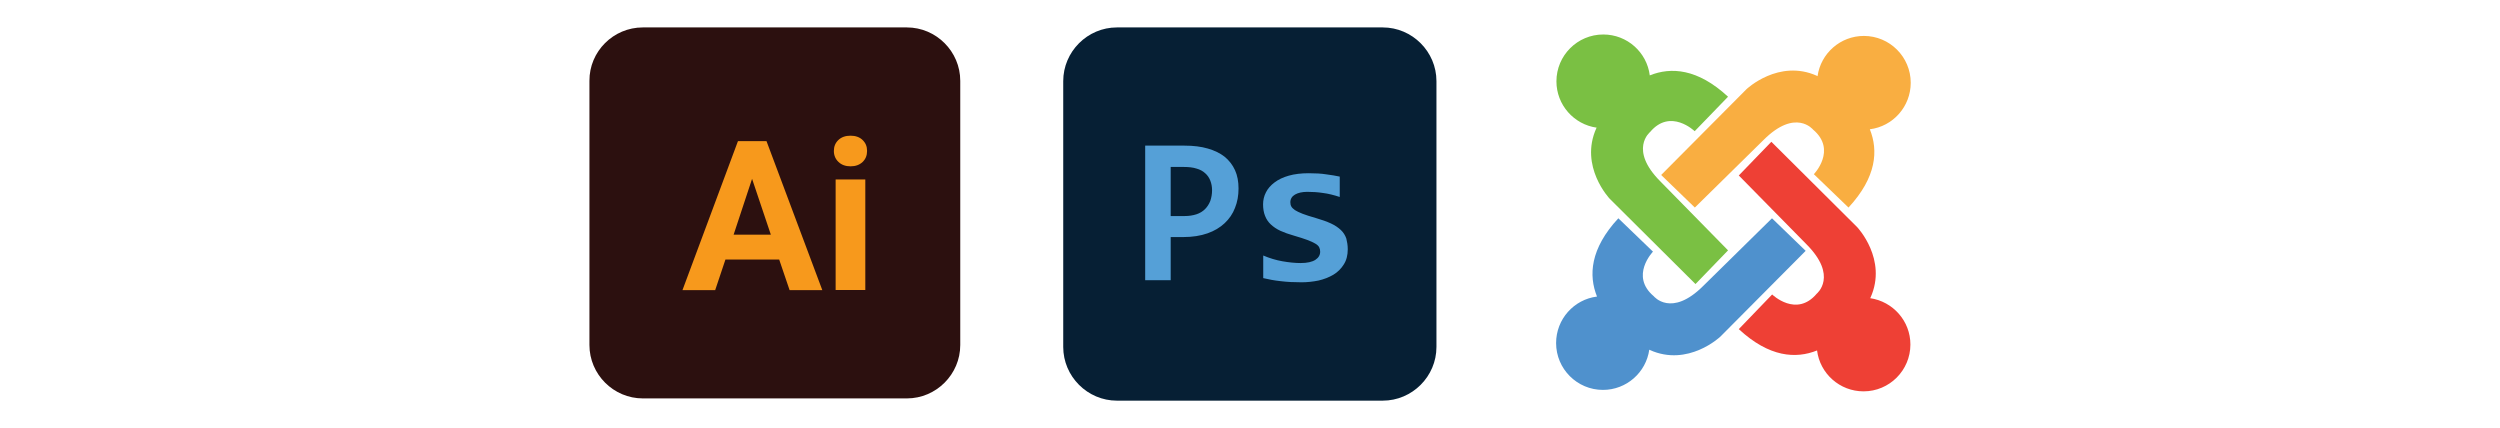
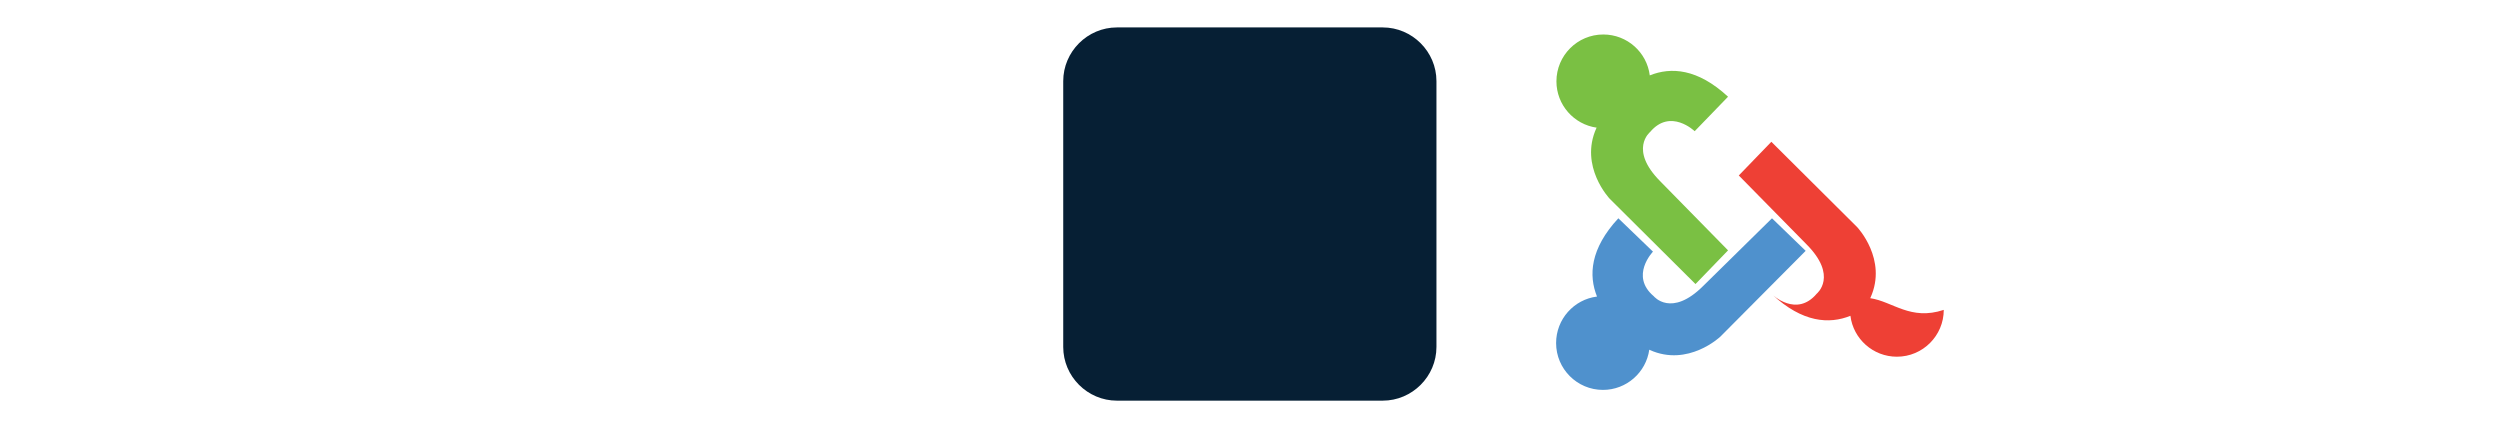
<svg xmlns="http://www.w3.org/2000/svg" version="1.1" id="Layer_1" x="0px" y="0px" viewBox="0 0 1558.7 266.9" style="enable-background:new 0 0 1558.7 266.9;" xml:space="preserve">
  <style type="text/css"> .st0{fill-rule:evenodd;clip-rule:evenodd;fill:#2C100F;} .st1{fill-rule:evenodd;clip-rule:evenodd;fill:#F7991C;} .st2{fill-rule:evenodd;clip-rule:evenodd;fill:#061F34;} .st3{fill-rule:evenodd;clip-rule:evenodd;fill:#55A0D7;} .st4{fill:#F9AE41;} .st5{fill:#EE4035;} .st6{fill:#4F91CD;} .st7{fill:#7AC043;} </style>
  <g>
    <g>
-       <path class="st0" d="M400.8,17.1h164.6c18.3,0,33.3,15,33.3,33.3v164.7c0,18.3-15,33.3-33.3,33.3H400.8c-18.3,0-33.3-15-33.3-33.3 V50.4C367.4,32.1,382.4,17.1,400.8,17.1z" />
-       <path class="st1" d="M485.8,161.8h-33.5l-6.4,19.1h-20.4L460.1,88h17.8l34.8,92.9h-20.4L485.8,161.8L485.8,161.8z M457.4,146.3 h23.2l-11.7-34.8L457.4,146.3L457.4,146.3z M539.5,180.8H521v-68.9h18.5V180.8L539.5,180.8z M519.9,94.1c0-2.7,0.9-5,2.8-6.8 c1.9-1.8,4.4-2.7,7.6-2.7c3.1,0,5.7,0.9,7.5,2.7c1.9,1.8,2.8,4,2.8,6.8s-0.9,5.1-2.8,6.9c-1.9,1.8-4.4,2.7-7.5,2.7 s-5.6-0.9-7.5-2.7C520.9,99.2,519.9,96.9,519.9,94.1z" />
+       </g>
+     <g>
+       <path class="st2" d="M696.4,17.1h165.7c18.4,0,33.5,15.1,33.5,33.5v165.7c0,18.4-15.1,33.5-33.5,33.5H696.4 c-18.4,0-33.5-15.1-33.5-33.5V50.6C662.9,32.2,678,17.1,696.4,17.1z" />
    </g>
    <g>
-       <path class="st2" d="M696.4,17.1h165.7c18.4,0,33.5,15.1,33.5,33.5v165.7c0,18.4-15.1,33.5-33.5,33.5H696.4 c-18.4,0-33.5-15.1-33.5-33.5V50.6C662.9,32.2,678,17.1,696.4,17.1z" />
-       <path class="st3" d="M772.2,117.5c0,4.4-0.7,8.4-2.2,12.1c-1.4,3.7-3.6,6.9-6.5,9.6c-2.9,2.7-6.4,4.8-10.7,6.3s-9.3,2.3-14.9,2.3 h-8v26.9H714V90.8h24.6c5.5,0,10.3,0.6,14.4,1.8c4.2,1.2,7.7,2.9,10.5,5.1c2.8,2.3,5,5.1,6.5,8.4 C771.5,109.4,772.2,113.2,772.2,117.5L772.2,117.5z M755.7,118.6c0-2.2-0.4-4.2-1.1-6c-0.7-1.8-1.8-3.4-3.2-4.6 c-1.4-1.3-3.2-2.3-5.4-2.9c-2.2-0.7-4.8-1-7.8-1h-8.3v30.6h8.8c2.7,0,5.1-0.4,7.3-1.1c2.1-0.7,3.9-1.8,5.3-3.2 c1.4-1.4,2.5-3.1,3.3-5.1C755.3,123.2,755.7,121,755.7,118.6L755.7,118.6z M840.3,155.4c0,3.7-0.8,6.9-2.5,9.5 c-1.6,2.6-3.8,4.8-6.5,6.4c-2.7,1.6-5.8,2.8-9.2,3.6c-3.4,0.7-7,1.1-10.6,1.1c-4.8,0-9.1-0.2-13-0.7c-3.9-0.4-7.5-1.1-10.9-1.9 v-14.1c4,1.7,8,2.9,12,3.6c4,0.7,7.8,1.1,11.3,1.1c4.1,0,7.2-0.7,9.2-2s3-3,3-5.1c0-1-0.2-1.9-0.6-2.7c-0.4-0.8-1.2-1.6-2.4-2.3 s-2.8-1.5-5-2.3c-2.1-0.8-5-1.7-8.4-2.7c-3.2-0.9-6-1.9-8.4-3s-4.4-2.5-6-4s-2.8-3.3-3.6-5.4c-0.8-2-1.2-4.4-1.2-7.1 c0-2.7,0.6-5.2,1.8-7.5c1.2-2.4,3-4.4,5.4-6.2c2.4-1.8,5.3-3.2,8.9-4.2c3.5-1,7.7-1.5,12.4-1.5c4.1,0,7.8,0.2,10.9,0.7 c3.2,0.4,6,0.9,8.4,1.4v12.7c-3.7-1.2-7.2-2.1-10.5-2.5c-3.3-0.5-6.5-0.7-9.7-0.7s-5.8,0.6-7.7,1.7s-2.9,2.8-2.9,4.8 c0,1,0.2,1.9,0.6,2.6c0.4,0.8,1.2,1.5,2.3,2.3c1.1,0.7,2.7,1.5,4.8,2.3c2,0.8,4.7,1.6,8.1,2.6c3.8,1.1,6.9,2.2,9.5,3.4 s4.6,2.6,6.2,4.1c1.6,1.5,2.7,3.3,3.4,5.3C839.9,150.7,840.3,152.9,840.3,155.4z" />
-     </g>
-     <g>
-       <path class="st4" d="M1191.3,51.6c0-16.1-13.1-29.2-29.2-29.2c-14.7,0-26.9,10.9-28.9,25.1c-0.2-0.1-0.3-0.2-0.3-0.2 c-23.9-10.8-44,8.3-44,8.3l-53.2,53.5l21,20.3l42.8-42.1c20-20,30.9-6.5,30.9-6.5c15.1,12.7,0.5,27.8,0.5,27.8l21.6,20.8 c17.6-19,18.6-35.6,13.3-48.8C1180.2,78.8,1191.3,66.5,1191.3,51.6" />
-       <path class="st5" d="M1166,185.9c0.1-0.2,0.2-0.3,0.2-0.3c10.8-23.9-8.3-44-8.3-44l-53.5-53.2l-20.3,21l42.1,42.8 c20,20,6.5,30.9,6.5,30.9c-12.7,15.1-27.8,0.5-27.8,0.5l-20.8,21.6c19,17.6,35.6,18.6,48.8,13.3c1.8,14.4,14.1,25.5,29,25.5 c16.1,0,29.2-13.1,29.2-29.2C1191.1,200.1,1180.2,188,1166,185.9" />
+       <path class="st5" d="M1166,185.9c0.1-0.2,0.2-0.3,0.2-0.3c10.8-23.9-8.3-44-8.3-44l-53.5-53.2l-20.3,21l42.1,42.8 c20,20,6.5,30.9,6.5,30.9c-12.7,15.1-27.8,0.5-27.8,0.5c19,17.6,35.6,18.6,48.8,13.3c1.8,14.4,14.1,25.5,29,25.5 c16.1,0,29.2-13.1,29.2-29.2C1191.1,200.1,1180.2,188,1166,185.9" />
      <path class="st6" d="M1104.8,136.1l-42.8,42.1c-20,20-30.9,6.5-30.9,6.5c-15.1-12.7-0.5-27.8-0.5-27.8l-21.6-20.8 c-17.6,19-18.6,35.6-13.3,48.8c-14.4,1.8-25.5,14.1-25.5,29c0,16.1,13.1,29.2,29.2,29.2c14.7,0,26.9-10.9,28.9-25.1 c0.2,0.1,0.3,0.2,0.3,0.2c23.9,10.8,44-8.3,44-8.3l53.2-53.5L1104.8,136.1" />
      <path class="st7" d="M1035.3,113.2c-20-20-6.5-30.9-6.5-30.9c12.7-15.1,27.8-0.5,27.8-0.5l20.8-21.5c-19-17.6-35.6-18.6-48.8-13.3 c-1.8-14.4-14.1-25.5-29-25.5c-16.1,0-29.2,13.1-29.2,29.2c0,14.7,10.9,26.9,25.1,28.9c-0.1,0.2-0.2,0.3-0.2,0.3 c-10.8,23.9,8.3,44,8.3,44l53.5,53.2l20.3-21L1035.3,113.2" />
    </g>
  </g>
</svg>